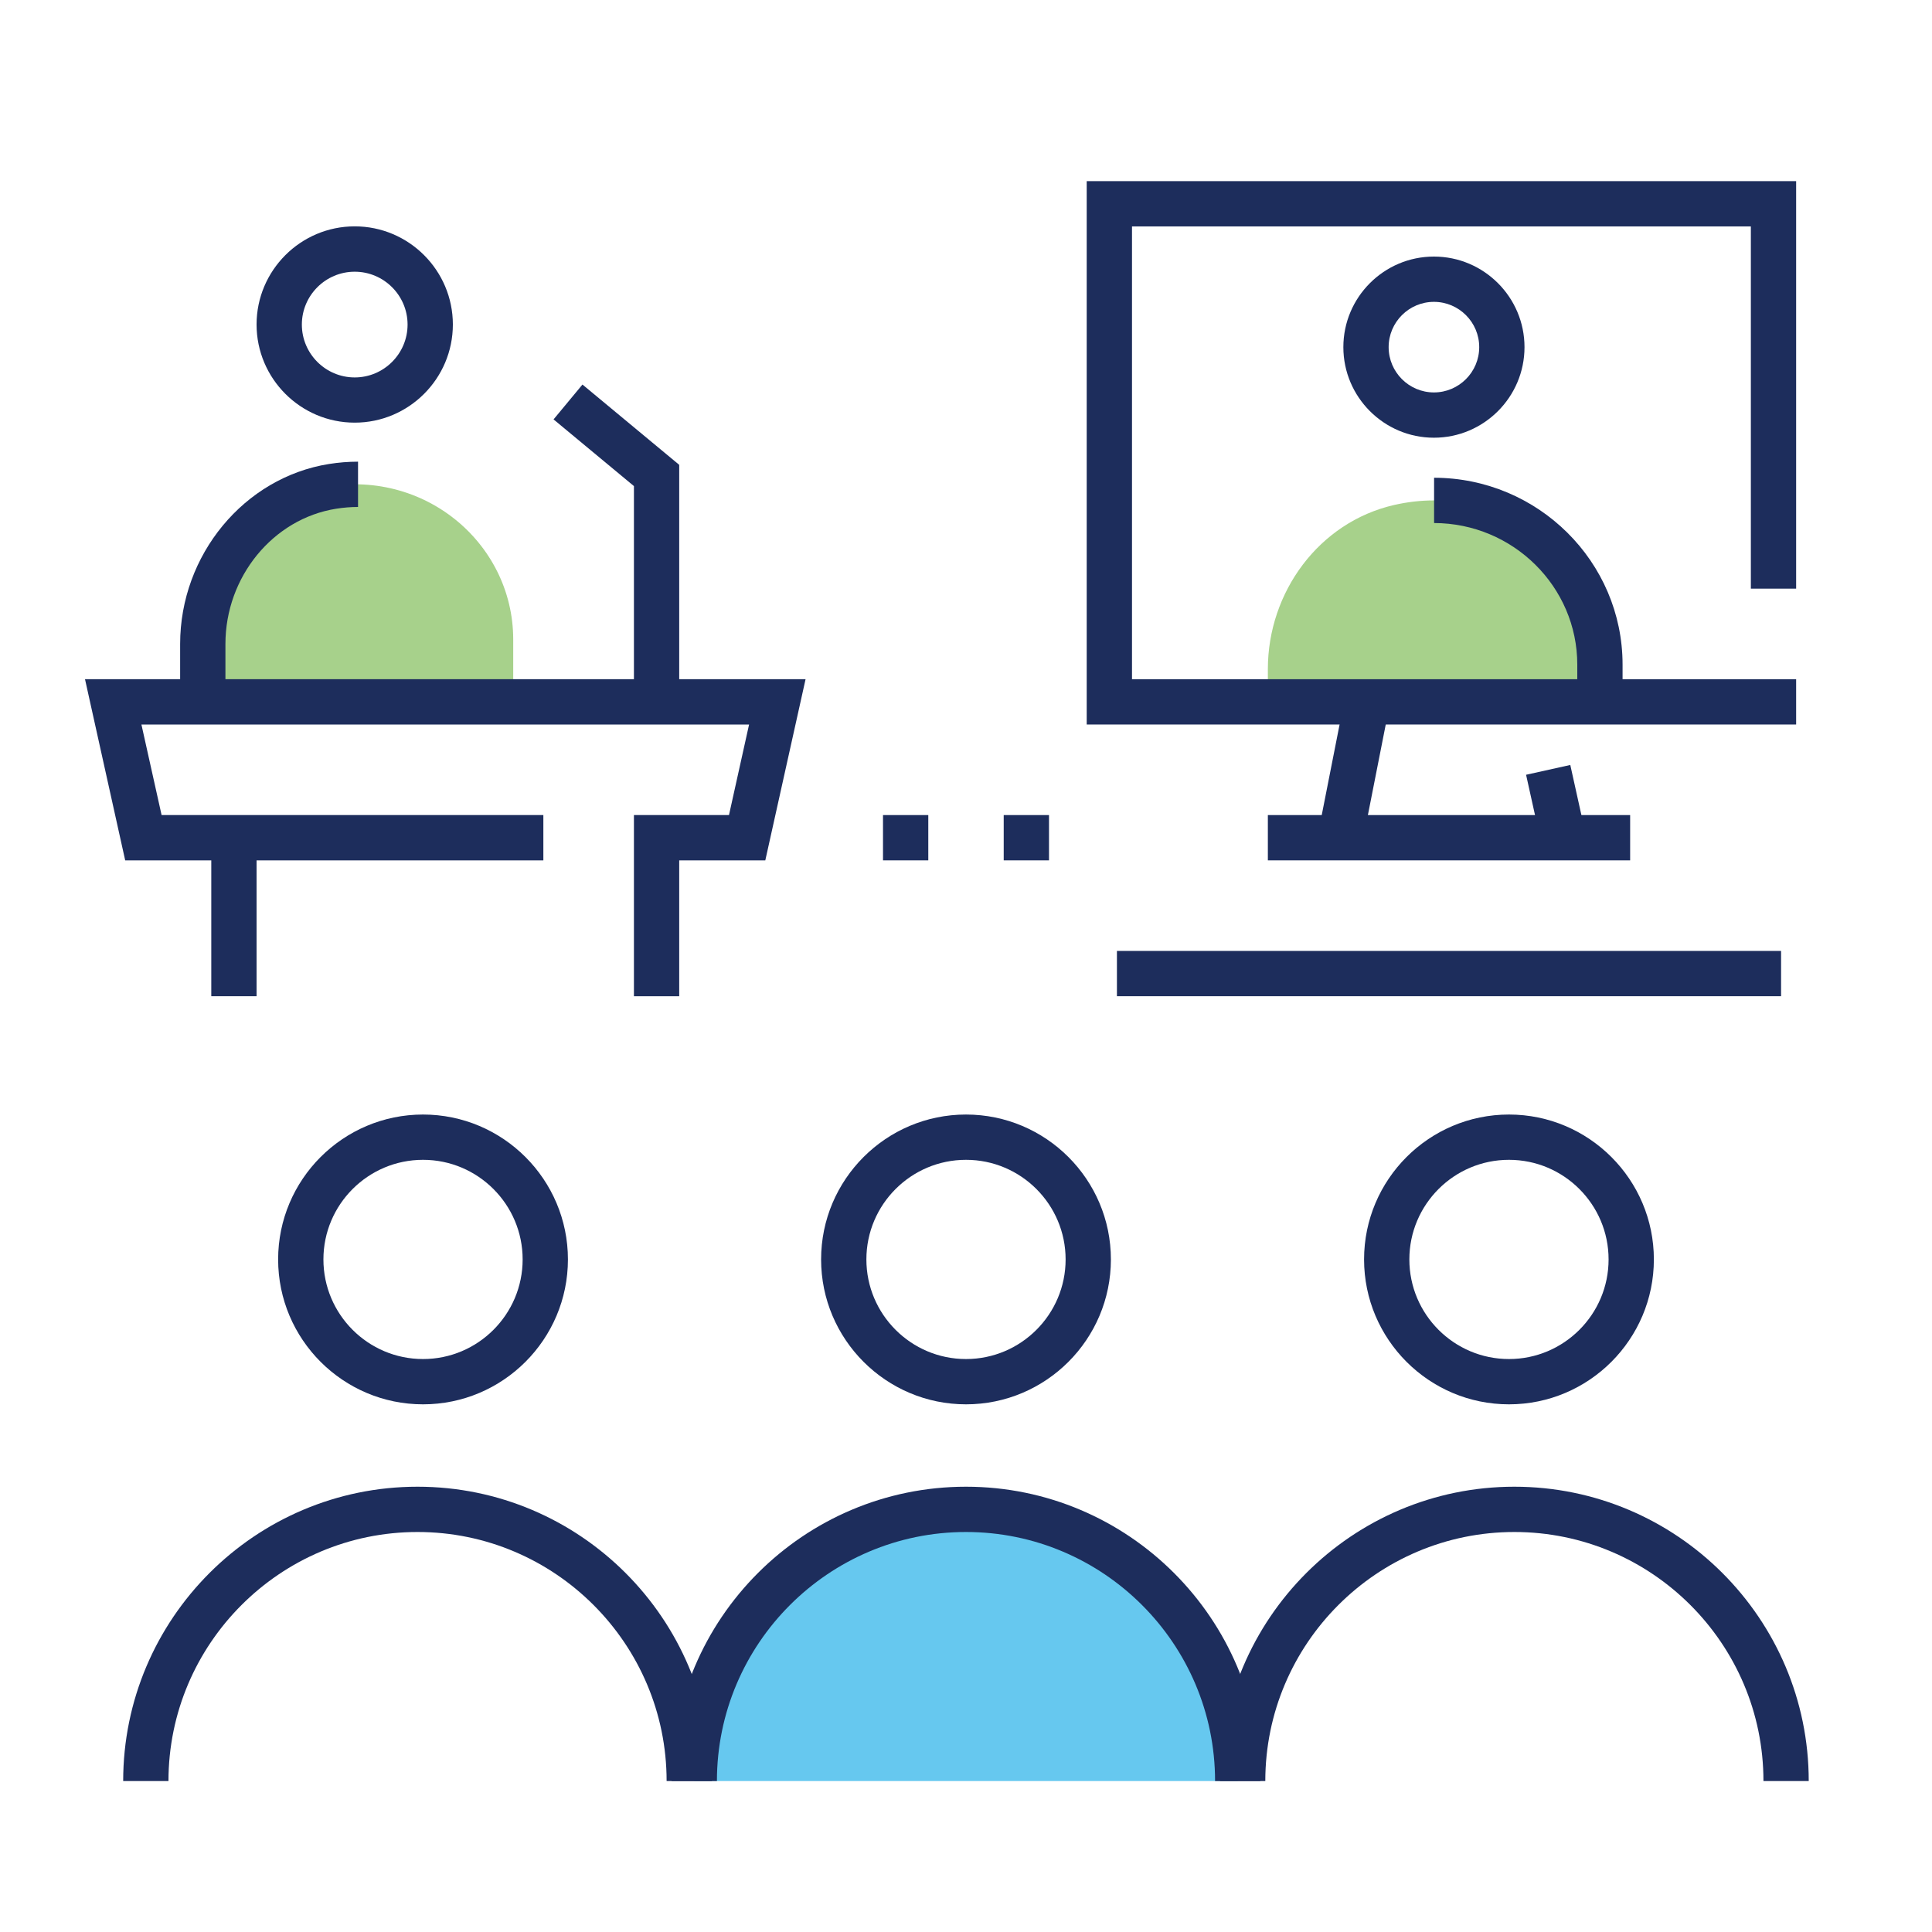
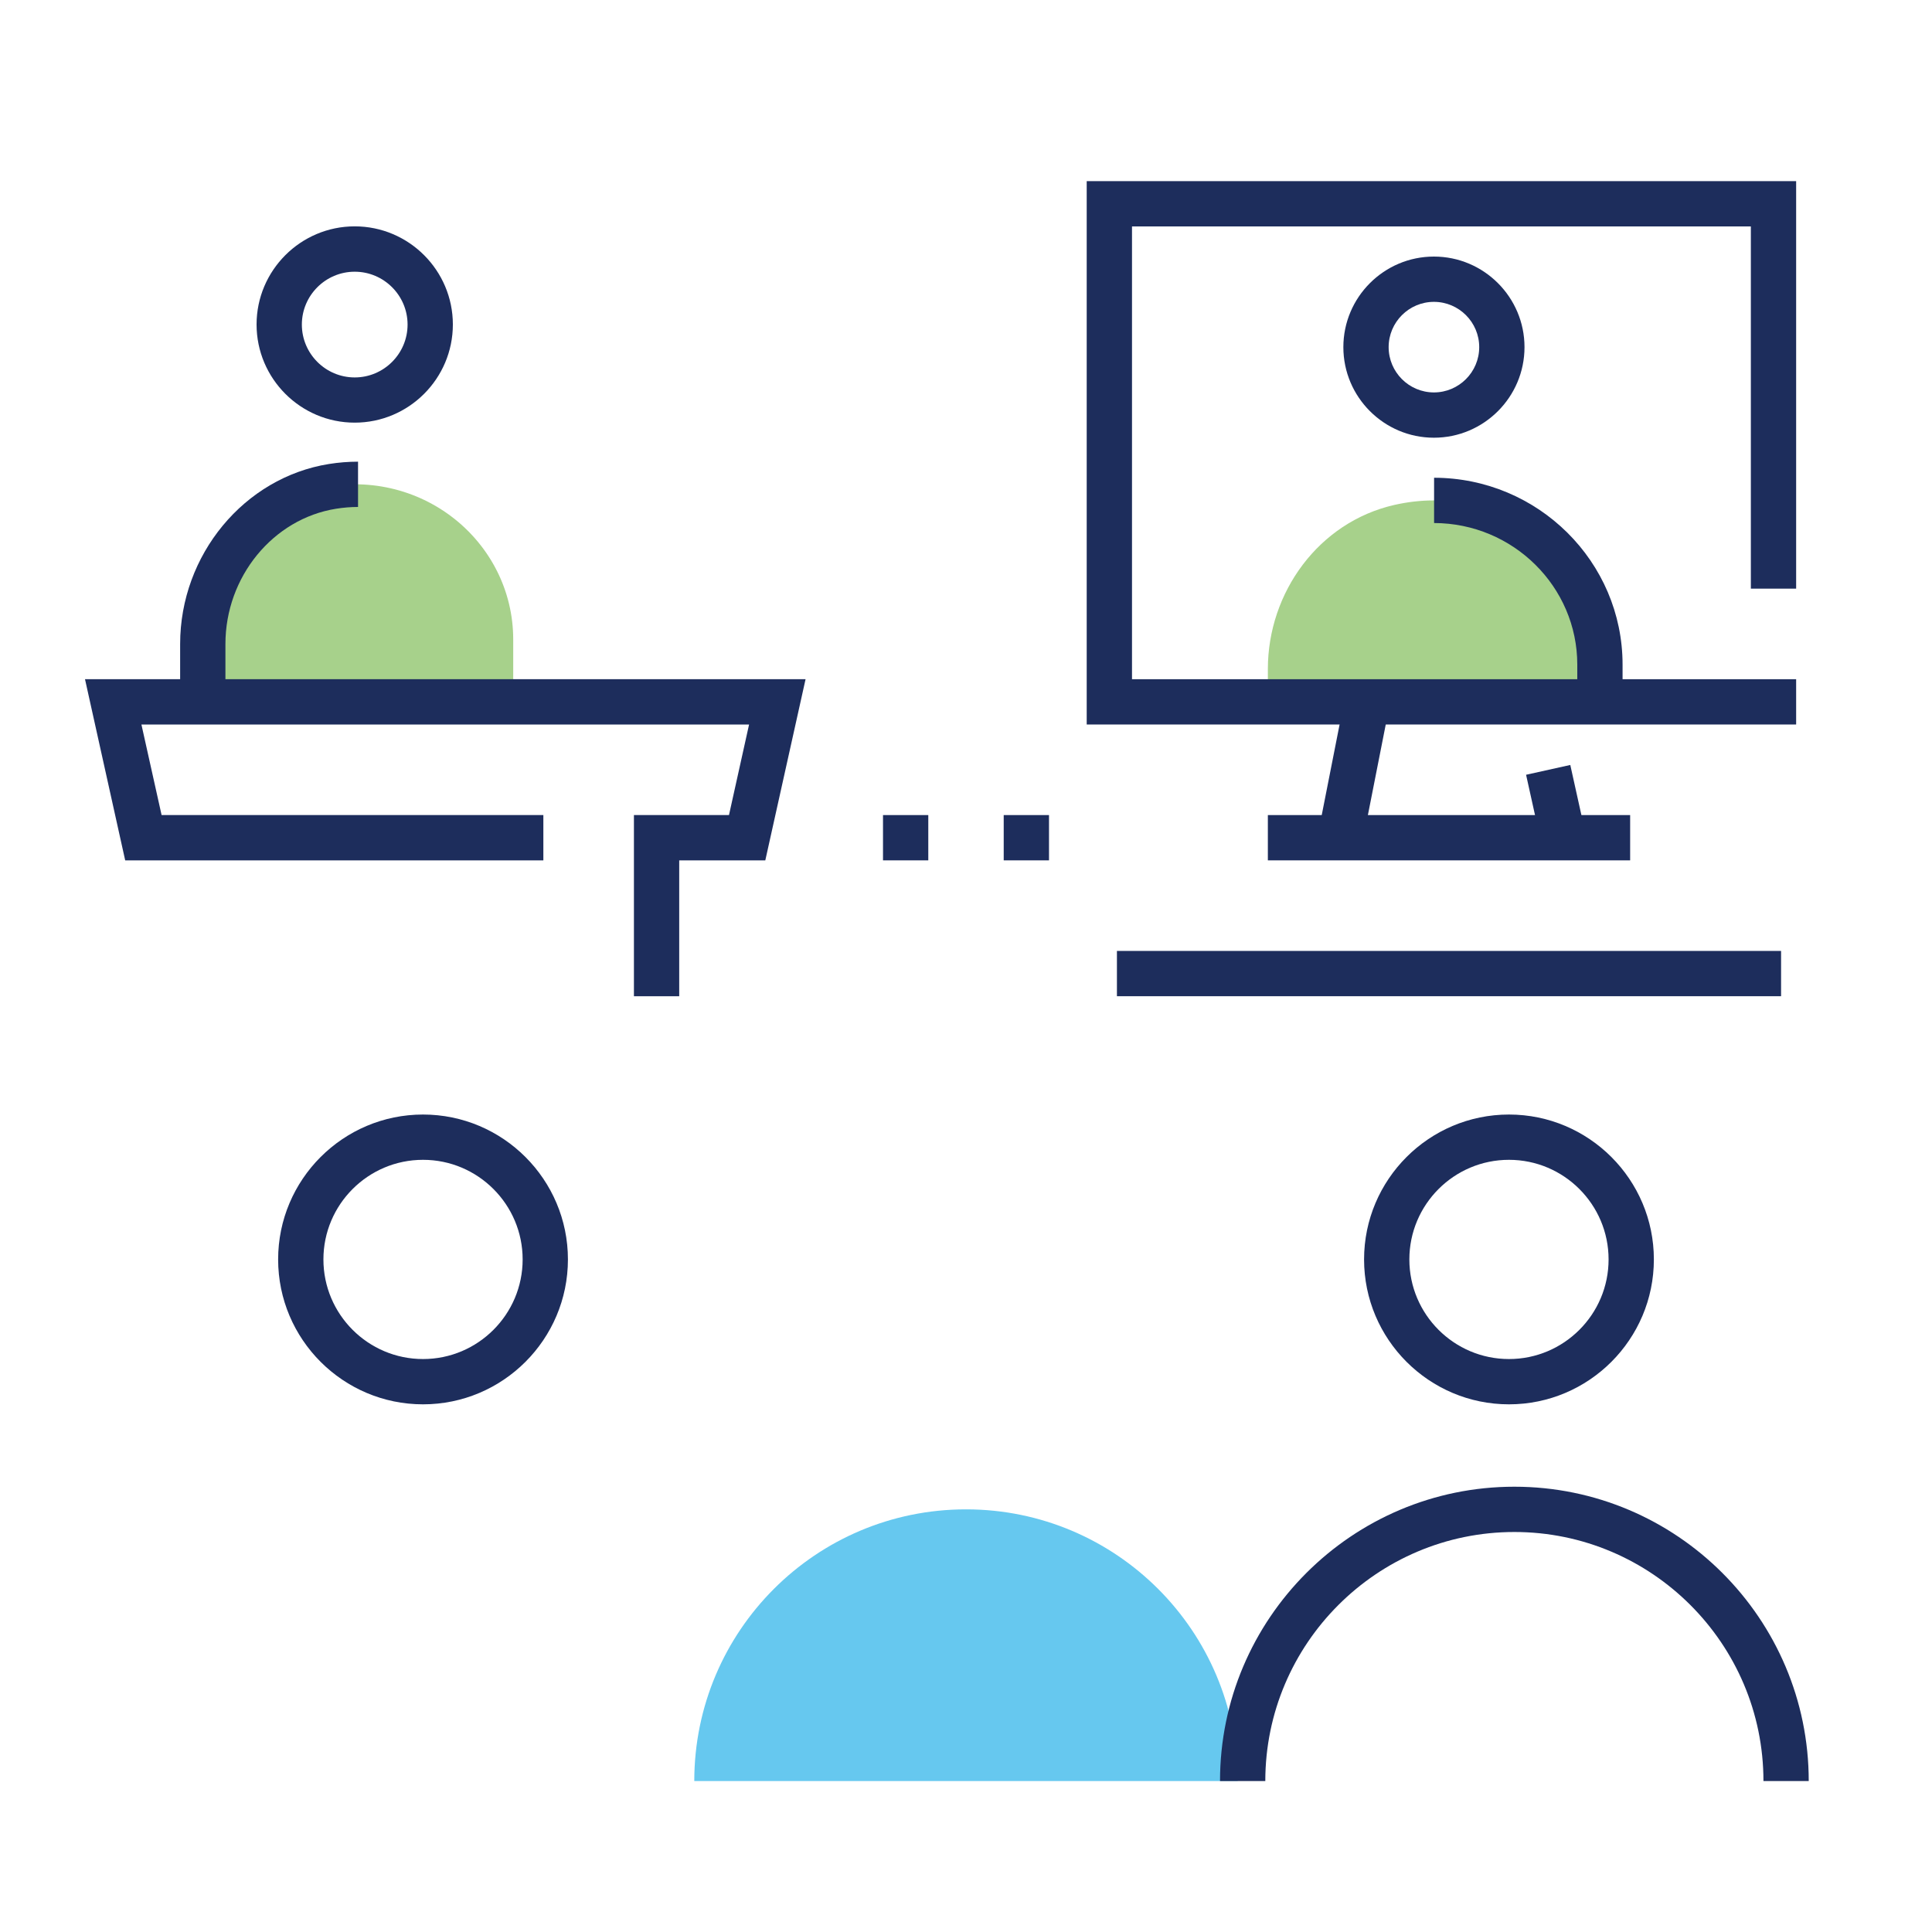
<svg xmlns="http://www.w3.org/2000/svg" id="a" viewBox="0 0 250 250">
  <path d="m89.84,230.47c0-19.42,15.74-35.16,35.16-35.16s35.16,15.74,35.16,35.16" fill="#00a4e4" opacity=".6" />
  <path d="m25.39,90.94v-7.59c0-9.43,6.29-17.96,15.48-20.1,13.51-3.14,25.54,6.8,25.54,19.5v8.18H25.39Z" fill="#6cb33f" opacity=".6" />
  <path d="m207.03,86c0-13.4-12.54-23.9-26.65-20.65-9.71,2.23-16.32,11.28-16.32,21.24v4.24h42.97v-4.82Z" fill="#6cb33f" opacity=".6" />
  <polygon points="87.89 128.91 82.03 128.91 82.03 105.47 94.33 105.47 96.93 93.75 18.3 93.75 20.91 105.47 70.31 105.47 70.31 111.33 16.2 111.33 11 87.89 104.24 87.89 99.03 111.33 87.89 111.33 87.89 128.91" fill="#1d2d5c" />
-   <rect x="27.34" y="109.38" width="5.86" height="19.53" fill="#1d2d5c" />
-   <polygon points="87.89 91.8 82.03 91.8 82.03 62.9 71.63 54.27 75.37 49.76 87.89 60.15 87.89 91.8" fill="#1d2d5c" />
  <path d="m45.9,54.69c-7,0-12.7-5.7-12.7-12.7s5.7-12.7,12.7-12.7,12.7,5.7,12.7,12.7-5.7,12.7-12.7,12.7Zm0-19.53c-3.77,0-6.84,3.07-6.84,6.84s3.07,6.84,6.84,6.84,6.84-3.07,6.84-6.84-3.07-6.84-6.84-6.84Z" fill="#1d2d5c" />
  <path d="m29.17,91.8h-5.86v-8.47c0-11.53,8.28-21.54,19.26-23.29,1.25-.2,2.51-.3,3.76-.3v5.86c-.94,0-1.89.08-2.84.23-8.17,1.3-14.32,8.82-14.32,17.5v8.47Z" fill="#1d2d5c" />
  <path d="m185.55,56.64c-6.46,0-11.72-5.26-11.72-11.72s5.26-11.72,11.72-11.72,11.72,5.26,11.72,11.72-5.26,11.72-11.72,11.72Zm0-17.58c-3.23,0-5.86,2.63-5.86,5.86s2.63,5.86,5.86,5.86,5.86-2.63,5.86-5.86-2.63-5.86-5.86-5.86Z" fill="#1d2d5c" />
  <path d="m209.96,90.82h-5.86v-4.82c0-10.08-8.31-18.3-18.53-18.32v-5.86c13.45.02,24.39,10.86,24.39,24.18v4.82Z" fill="#1d2d5c" />
  <polygon points="232.42 93.75 140.62 93.75 140.62 23.44 232.42 23.44 232.42 76.17 226.56 76.17 226.56 29.3 146.48 29.3 146.48 87.89 232.42 87.89 232.42 93.75" fill="#1d2d5c" />
  <rect x="164.06" y="105.47" width="46.88" height="5.86" fill="#1d2d5c" />
  <rect x="166.21" y="96.68" width="17.92" height="5.86" transform="translate(43.57 252.21) rotate(-78.85)" fill="#1d2d5c" />
  <rect x="198.38" y="99.5" width="5.86" height="9" transform="translate(-17.74 46.05) rotate(-12.5)" fill="#1d2d5c" />
-   <path d="m125,181.72c-10.34,0-18.75-8.41-18.75-18.75s8.41-18.75,18.75-18.75,18.75,8.41,18.75,18.75-8.41,18.75-18.75,18.75Zm0-31.64c-7.11,0-12.89,5.78-12.89,12.89s5.78,12.89,12.89,12.89,12.89-5.78,12.89-12.89-5.78-12.89-12.89-12.89Z" fill="#1d2d5c" />
  <path d="m195.26,181.72c-10.34,0-18.75-8.41-18.75-18.75s8.41-18.75,18.75-18.75,18.75,8.41,18.75,18.75-8.41,18.75-18.75,18.75Zm0-31.64c-7.11,0-12.89,5.78-12.89,12.89s5.78,12.89,12.89,12.89,12.89-5.78,12.89-12.89-5.78-12.89-12.89-12.89Z" fill="#1d2d5c" />
  <path d="m54.74,181.72c-10.34,0-18.75-8.41-18.75-18.75s8.41-18.75,18.75-18.75,18.75,8.41,18.75,18.75-8.41,18.75-18.75,18.75Zm0-31.64c-7.11,0-12.89,5.78-12.89,12.89s5.78,12.89,12.89,12.89,12.89-5.78,12.89-12.89-5.78-12.89-12.89-12.89Z" fill="#1d2d5c" />
-   <path d="m92.12,230.47h-5.86c0-17.77-14.46-32.23-32.23-32.23s-32.23,14.46-32.23,32.23h-5.86c0-21,17.08-38.09,38.09-38.09s38.09,17.09,38.09,38.09Z" fill="#1d2d5c" />
-   <path d="m163.09,230.47h-5.86c0-17.77-14.46-32.23-32.23-32.23s-32.23,14.46-32.23,32.23h-5.86c0-21,17.08-38.09,38.09-38.09s38.09,17.09,38.09,38.09Z" fill="#1d2d5c" />
  <path d="m234.05,230.47h-5.86c0-17.77-14.46-32.23-32.23-32.23s-32.23,14.46-32.23,32.23h-5.86c0-21,17.08-38.09,38.09-38.09s38.09,17.09,38.09,38.09Z" fill="#1d2d5c" />
  <rect x="144.53" y="123.05" width="85.94" height="5.86" fill="#1d2d5c" />
  <rect x="0" width="250" height="250" fill="none" />
  <path d="m129.88,111.33v-5.86h5.86v5.86h-5.86Zm-15.62,0v-5.86h5.86v5.86h-5.86Z" fill="#1d2d5c" />
</svg>